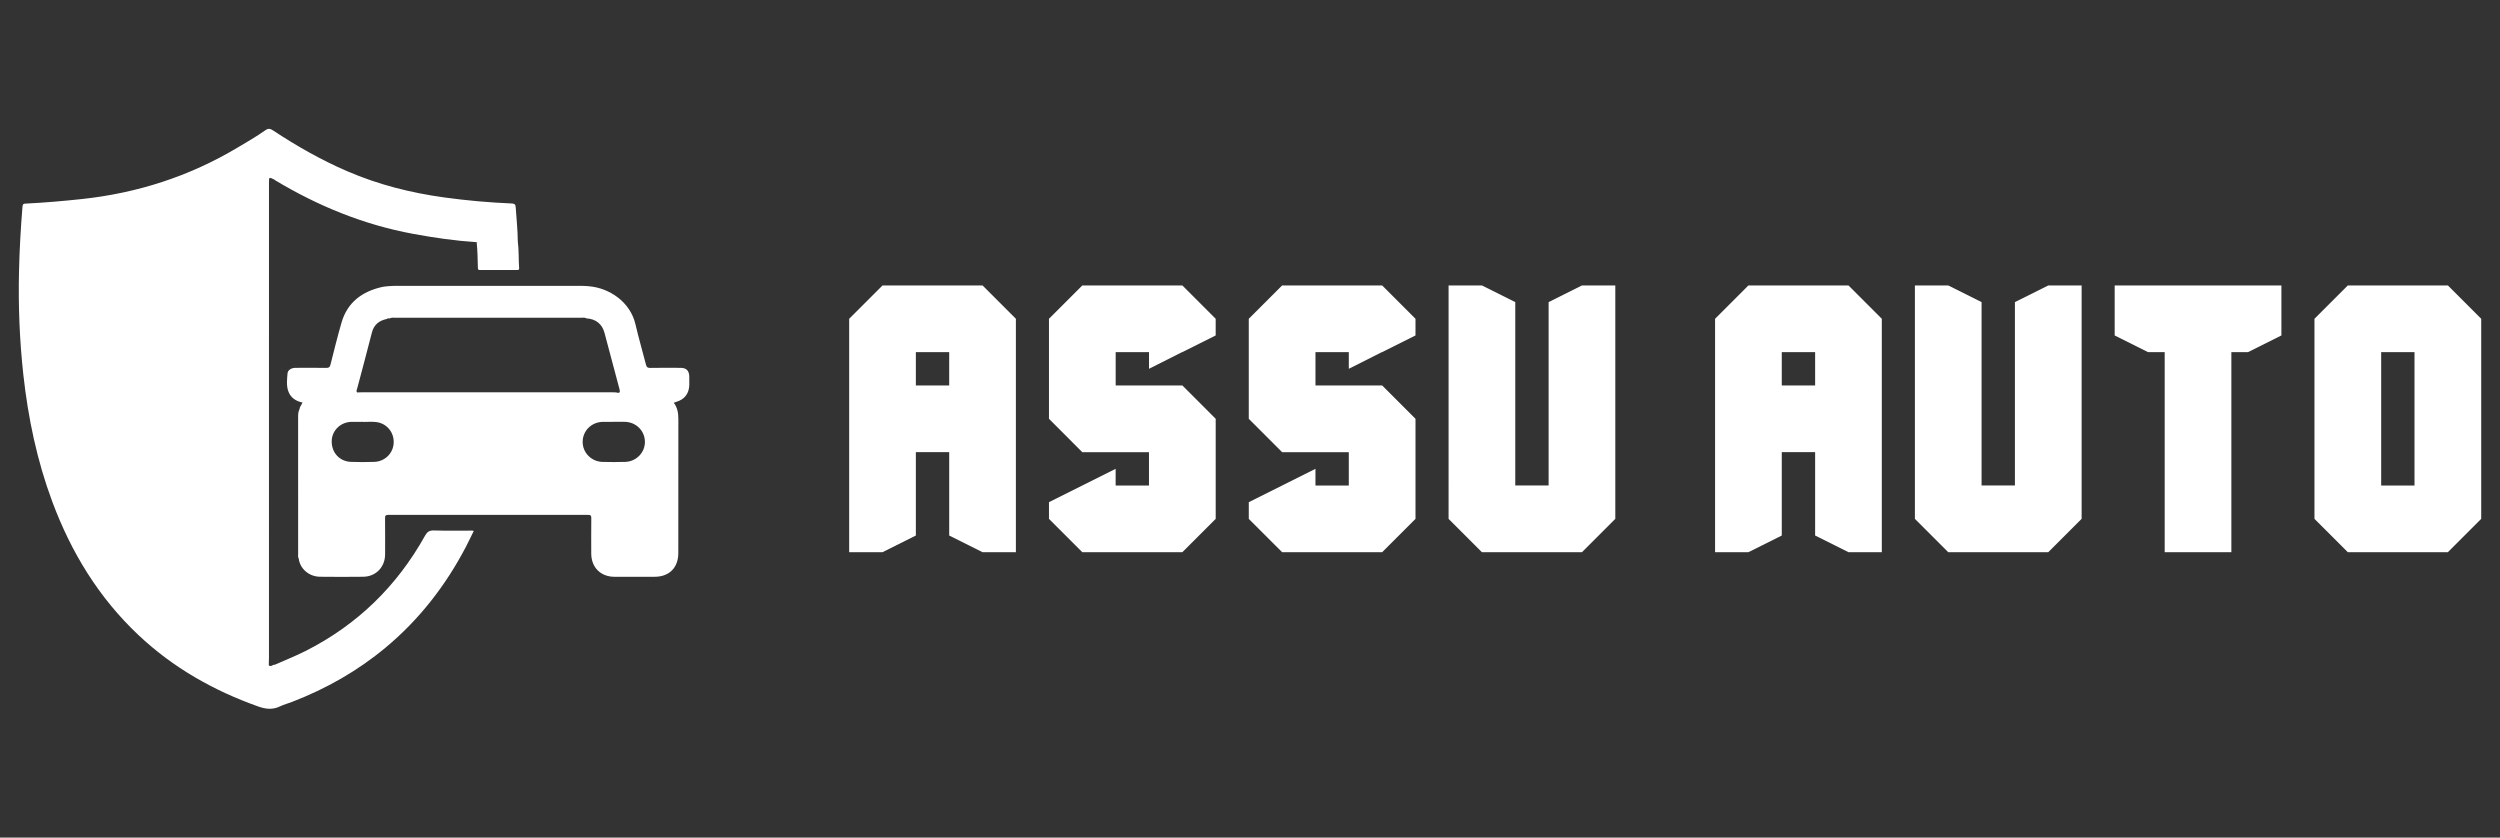
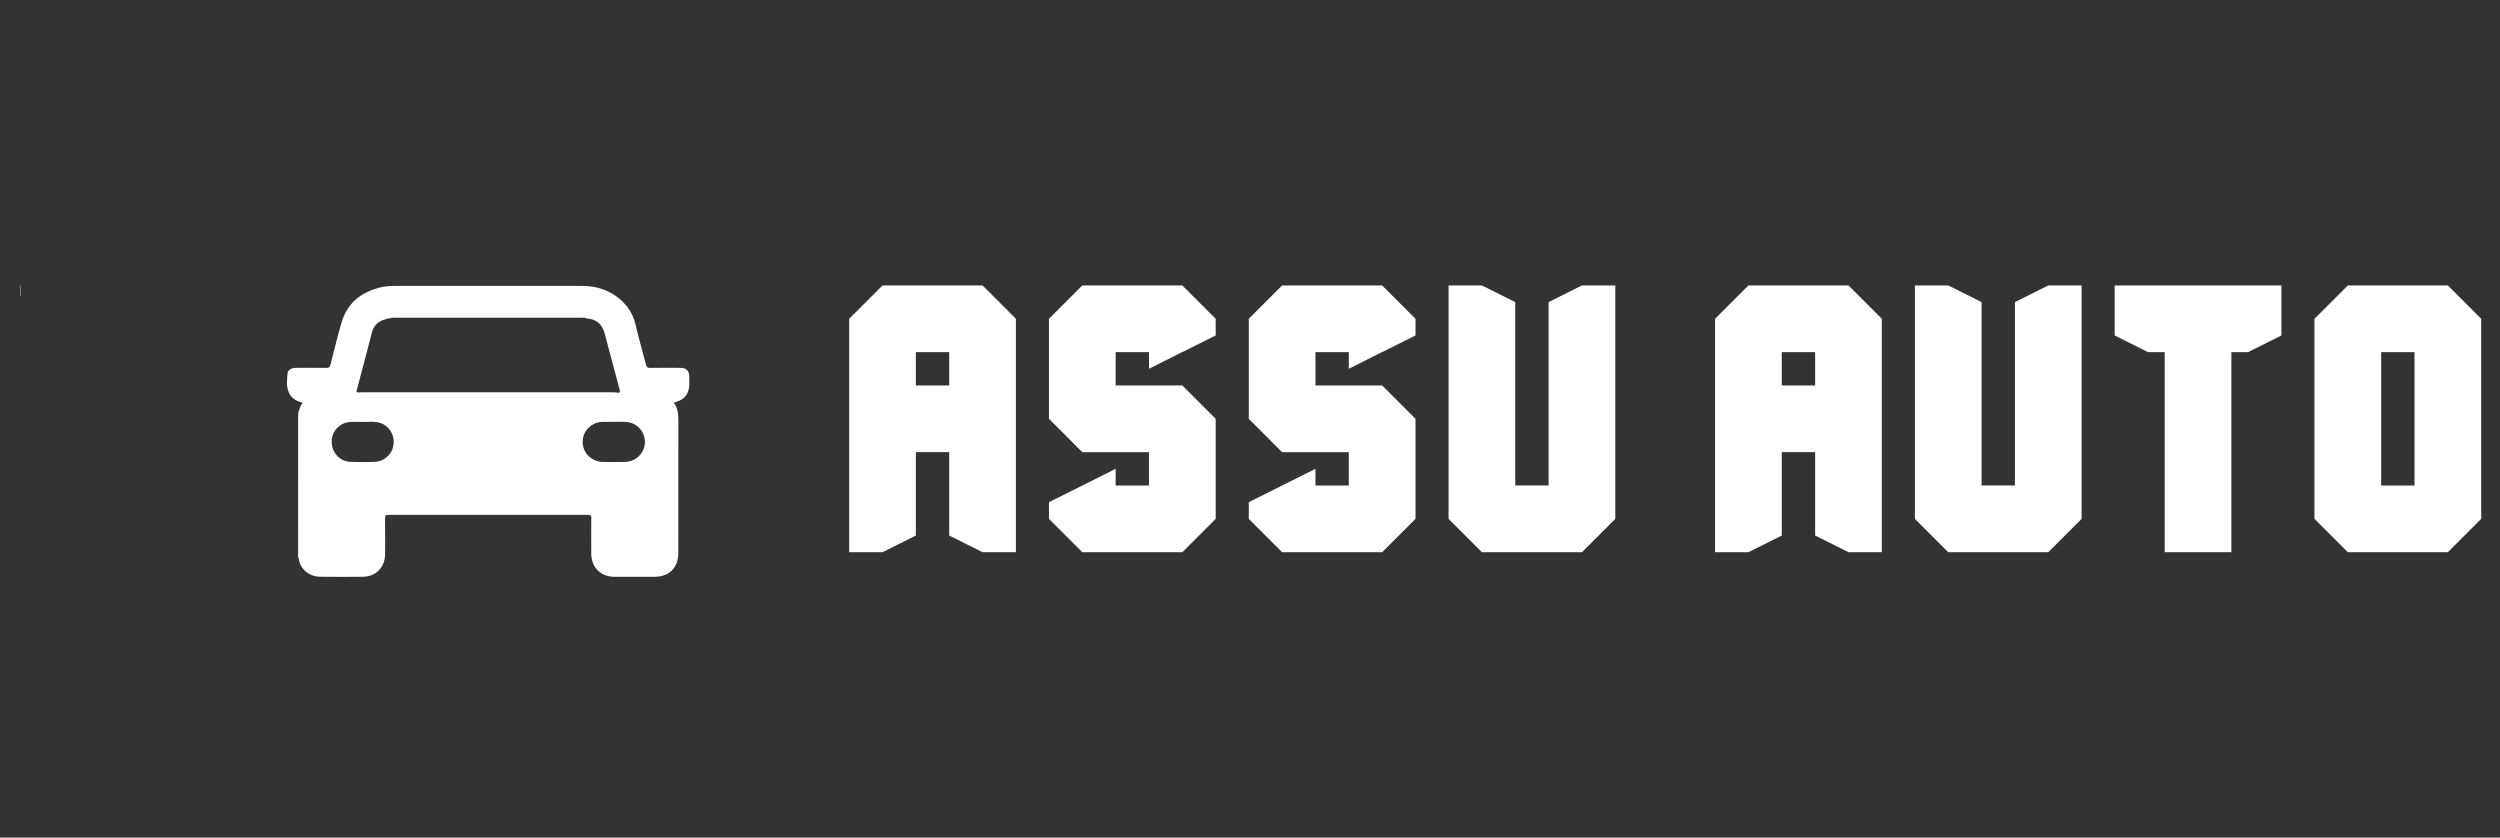
<svg xmlns="http://www.w3.org/2000/svg" version="1.1" id="Calque_1" x="0px" y="0px" width="194px" height="65px" viewBox="0 0 194 65" enable-background="new 0 0 194 65" xml:space="preserve">
  <rect x="0" y="0" width="194" height="65" fill="#333333" stroke="none" />
  <g>
    <g>
      <path fill="#FFFFFF" d="M65.896,42.85V24.737l2.587-2.587h7.763l2.587,2.587V42.85h-2.587l-2.588-1.293v-6.469H71.07v6.469    l-2.587,1.293H65.896z M73.658,29.912v-2.587H71.07v2.587H73.658z" />
      <path fill="#FFFFFF" d="M83.988,42.85L81.4,40.264v-1.295l2.587-1.294l2.587-1.294v1.294h2.587v-2.587h-5.175L81.4,32.5v-7.763    l2.587-2.587h7.763l2.587,2.587v1.294l-2.587,1.294h-0.02l-2.567,1.294v-1.294h-2.587v2.587h5.175l2.587,2.588v7.764L91.75,42.85    H83.988z" />
      <path fill="#FFFFFF" d="M99.493,42.85l-2.587-2.586v-1.295l2.587-1.294l2.587-1.294v1.294h2.587v-2.587h-5.175L96.905,32.5v-7.763    l2.587-2.587h7.762l2.588,2.587v1.294l-2.588,1.294h-0.021l-2.566,1.294v-1.294h-2.587v2.587h5.175l2.588,2.588v7.764    l-2.588,2.586H99.493z" />
      <path fill="#FFFFFF" d="M114.997,42.85l-2.587-2.586V22.15h2.587l2.588,1.293v14.231h2.588V23.443l2.587-1.293h2.588v18.112    l-2.588,2.588H114.997L114.997,42.85z" />
      <path fill="#FFFFFF" d="M133.09,42.85V24.737l2.587-2.587h7.763l2.588,2.587V42.85h-2.588l-2.586-1.293v-6.469h-2.588v6.469    l-2.589,1.293H133.09z M140.854,29.912v-2.587h-2.588v2.587H140.854z" />
      <path fill="#FFFFFF" d="M151.182,42.85l-2.586-2.586V22.15h2.586l2.588,1.293v14.231h2.588V23.443l2.588-1.293h2.588v18.112    l-2.588,2.588H151.182L151.182,42.85z" />
      <path fill="#FFFFFF" d="M167.98,42.85V27.325h-1.295l-2.586-1.294V22.15h12.938v3.881l-2.588,1.294h-1.295V42.85H167.98z" />
      <path fill="#FFFFFF" d="M182.191,42.85l-2.588-2.586V24.737l2.588-2.587h7.763l2.588,2.587v15.525l-2.588,2.588H182.191    L182.191,42.85z M187.366,37.675v-10.35h-2.587v10.35H187.366z" />
    </g>
    <g>
-       <path fill="#FFFFFF" d="M40.285,20.815c-0.052-0.694-0.012-1.394-0.104-2.086c-0.007-0.879-0.105-1.751-0.16-2.626    c-0.014-0.226-0.077-0.303-0.306-0.313c-1.753-0.073-3.5-0.229-5.238-0.468c-2.598-0.357-5.119-0.994-7.533-2.035    c-2.02-0.87-3.922-1.955-5.754-3.164c-0.218-0.145-0.369-0.178-0.601-0.014c-0.7,0.494-1.444,0.923-2.182,1.36    c-3.722,2.217-7.746,3.514-12.049,3.976c-1.438,0.154-2.876,0.28-4.32,0.352c-0.147,0.008-0.272-0.009-0.292,0.226    c-0.139,1.681-0.233,3.361-0.271,5.047c-0.061,2.663,0.042,5.321,0.332,7.972c0.371,3.38,1.059,6.687,2.247,9.879    c1.467,3.94,3.606,7.454,6.686,10.356c2.69,2.535,5.83,4.315,9.304,5.548c0.588,0.208,1.119,0.263,1.687-0.011    c0.304-0.146,0.635-0.233,0.951-0.355c2.642-1.021,5.076-2.4,7.255-4.219c2.602-2.17,4.635-4.79,6.204-7.782    c0.215-0.41,0.412-0.831,0.622-1.256c-0.066-0.017-0.085-0.025-0.104-0.026c-0.998-0.001-1.996,0.018-2.992-0.012    c-0.348-0.01-0.517,0.105-0.685,0.406c-2.186,3.924-5.266,6.923-9.283,8.953c-0.774,0.392-1.582,0.705-2.372,1.06    c-0.156-0.028-0.286,0.185-0.453,0.063c-0.001-0.006-0.005-0.011-0.017-0.013c0.012-0.015,0.011-0.03,0-0.045    c0.005-0.179,0.014-0.356,0.014-0.536c0.001-12.285,0.001-24.569,0.001-36.854c0-0.466,0-0.466,0.397-0.273    c0.031,0.023,0.061,0.051,0.094,0.071c3.324,1.994,6.86,3.44,10.685,4.149c1.636,0.304,3.279,0.541,4.94,0.648    c0.045,0.016,0.05,0.047,0.051,0.08c-0.015-0.026-0.032-0.053-0.051-0.08c0.07,0.645,0.077,1.292,0.094,1.939    c0.002,0.111-0.012,0.221,0.159,0.221c0.967-0.004,1.934-0.002,2.899-0.002C40.233,20.951,40.293,20.931,40.285,20.815z" />
      <path fill="#FFFFFF" d="M1.592,22.975c0-0.273,0-0.548,0-0.822c0.009,0,0.017-0.001,0.026-0.001c0,0.274,0,0.549,0,0.823    C1.609,22.975,1.601,22.975,1.592,22.975z" />
      <path fill="#FFFFFF" d="M27.734,30.458c0.099-0.004,0.199-0.013,0.297-0.013c6.515-0.002,13.032-0.001,19.547,0    c0.089,0,0.178,0.01,0.267,0.015c-0.089,0.098-0.206,0.058-0.31,0.058c-6.498,0.001-12.995,0.001-19.492,0    C27.939,30.518,27.822,30.558,27.734,30.458z" />
      <path fill="#FFFFFF" d="M45.731,39.85c-5.213,0-10.428,0-15.642,0c0-0.011,0-0.021,0-0.031c5.218,0,10.435,0,15.653,0    C45.739,39.828,45.735,39.839,45.731,39.85z" />
      <path fill="#FFFFFF" d="M53.487,29.224c-0.007-0.46-0.224-0.679-0.679-0.679c-0.788-0.003-1.576-0.011-2.363,0.005    c-0.202,0.004-0.271-0.07-0.316-0.247c-0.27-1.05-0.574-2.091-0.82-3.146c-0.404-1.731-2.024-2.813-3.619-2.945    c-0.148-0.009-0.298-0.026-0.446-0.026c-4.898-0.002-9.796-0.002-14.694,0c-0.159,0-0.318,0.019-0.477,0.027    c-0.138,0.018-0.277,0.024-0.412,0.054c-1.56,0.351-2.704,1.189-3.163,2.778c-0.312,1.078-0.579,2.168-0.854,3.256    c-0.047,0.187-0.119,0.25-0.315,0.248c-0.797-0.013-1.594-0.007-2.391-0.004c-0.326,0.001-0.605,0.165-0.627,0.436    c-0.036,0.443-0.094,0.898,0.045,1.333c0.17,0.531,0.581,0.811,1.12,0.925c-0.079,0.187-0.221,0.326-0.236,0.521l0,0    c-0.103,0.191-0.106,0.398-0.106,0.607c0,3.539,0,7.076,0.002,10.615c0,0.117-0.031,0.24,0.042,0.351    c0.097,0.802,0.793,1.412,1.66,1.423c1.117,0.012,2.234,0.014,3.351,0c0.987-0.014,1.694-0.757,1.695-1.749    c0-0.928,0.006-1.854-0.004-2.782c-0.002-0.199,0.036-0.271,0.257-0.271c5.166,0.006,10.331,0.006,15.497,0.001    c0.194,0,0.252,0.051,0.25,0.248c-0.01,0.917-0.006,1.834-0.004,2.752c0.002,1.074,0.729,1.802,1.803,1.804    c1.037,0.005,2.074,0.002,3.111,0c1.139-0.001,1.842-0.706,1.842-1.846c0-3.461-0.004-6.921,0.004-10.381    c0-0.461-0.061-0.892-0.356-1.278c0.073-0.026,0.126-0.049,0.183-0.065c0.657-0.191,1.01-0.649,1.022-1.335    C53.491,29.643,53.49,29.433,53.487,29.224z M30.551,34.352c-0.027,0.806-0.672,1.459-1.503,1.49    c-0.606,0.021-1.216,0.023-1.823-0.001c-0.883-0.036-1.504-0.728-1.485-1.616c0.018-0.83,0.695-1.48,1.554-1.49    c0.289-0.003,0.578-0.001,0.867-0.001c0,0.004,0,0.006,0,0.009c0.338,0,0.681-0.031,1.015,0.006    C30,32.841,30.58,33.533,30.551,34.352z M28.057,30.487c-0.107,0-0.22,0.028-0.323-0.029c-0.128-0.089-0.047-0.193-0.021-0.292    c0.382-1.449,0.776-2.895,1.143-4.348c0.157-0.62,0.554-0.935,1.146-1.062c0.072-0.063,0.158-0.053,0.244-0.049l0,0    c0.127-0.072,0.268-0.053,0.405-0.053c4.828-0.002,9.656-0.002,14.483,0c0.127,0,0.26-0.02,0.379,0.053    c0.72,0.044,1.21,0.43,1.395,1.117c0.391,1.456,0.776,2.913,1.163,4.37c0.051,0.194,0.056,0.353-0.225,0.265    c-0.104,0.054-0.215,0.027-0.323,0.027C41.034,30.489,34.545,30.489,28.057,30.487z M48.52,35.843    c-0.587,0.019-1.176,0.015-1.763,0.001c-0.875-0.021-1.557-0.729-1.543-1.576c0.013-0.857,0.703-1.525,1.586-1.533    c0.279-0.002,0.557-0.001,0.837-0.001c0.278,0,0.558-0.001,0.836,0c0.875,0.009,1.563,0.685,1.573,1.545    C50.055,35.114,49.38,35.816,48.52,35.843z" />
    </g>
  </g>
</svg>